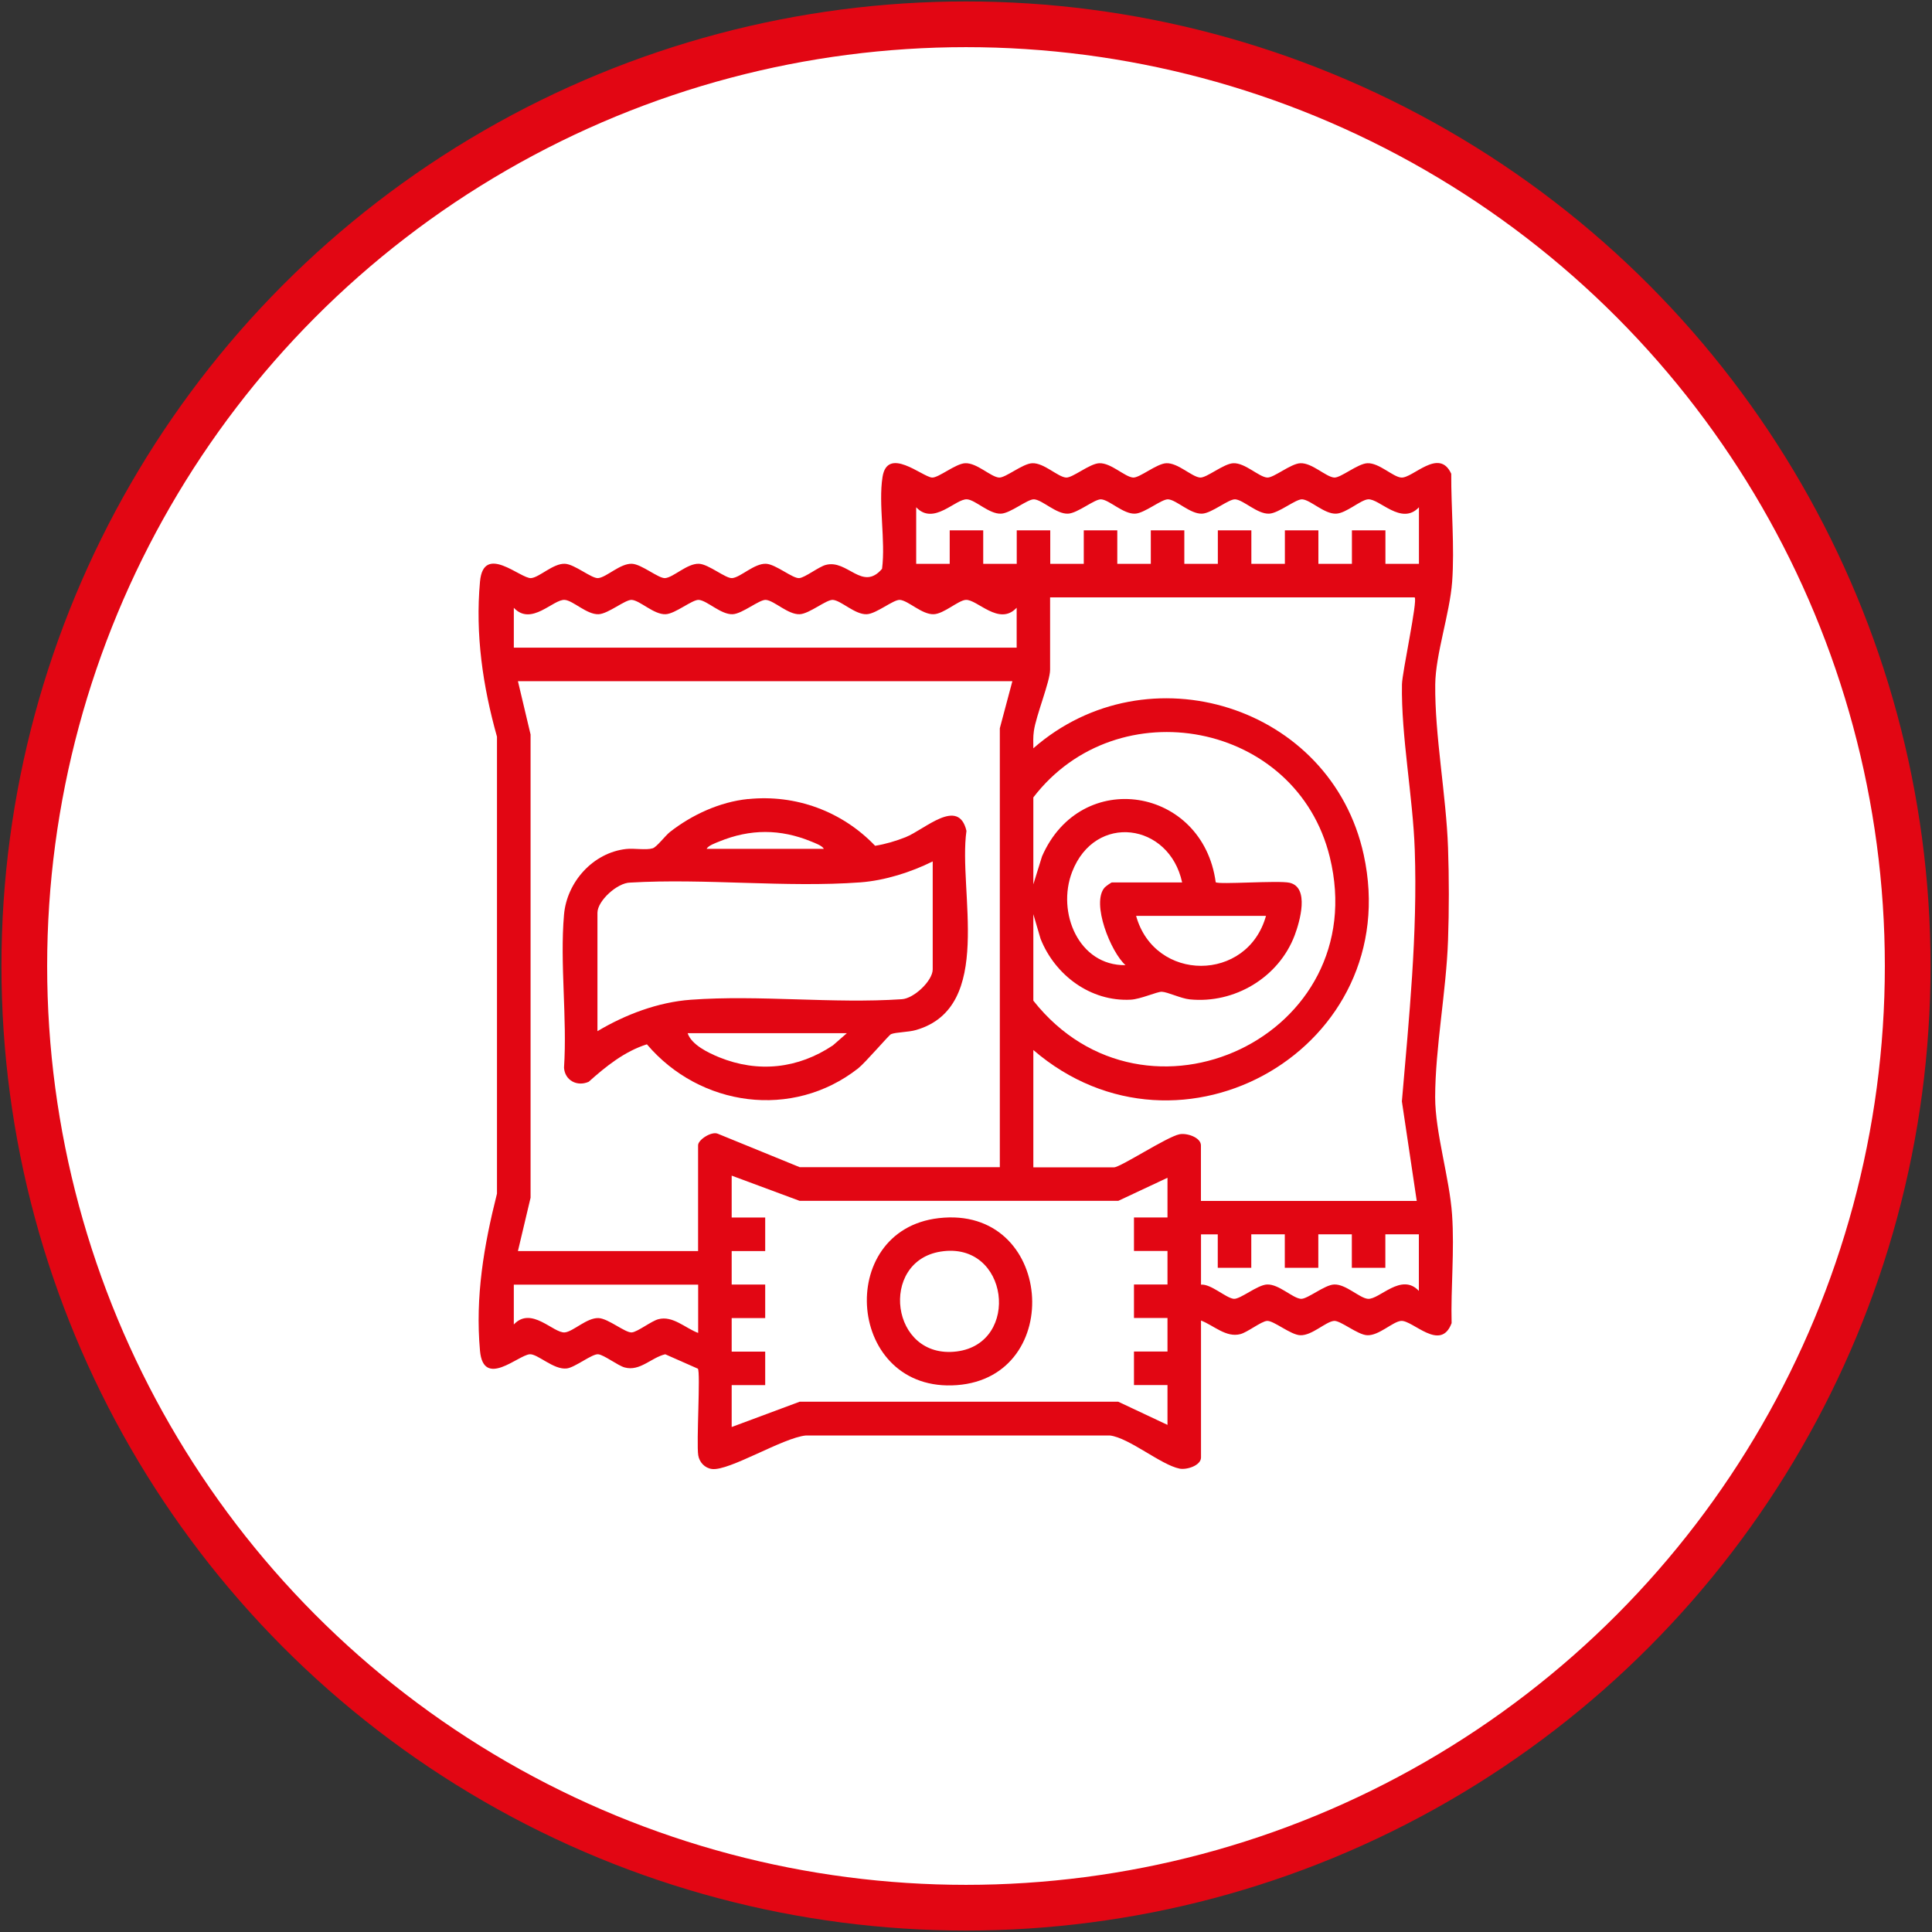
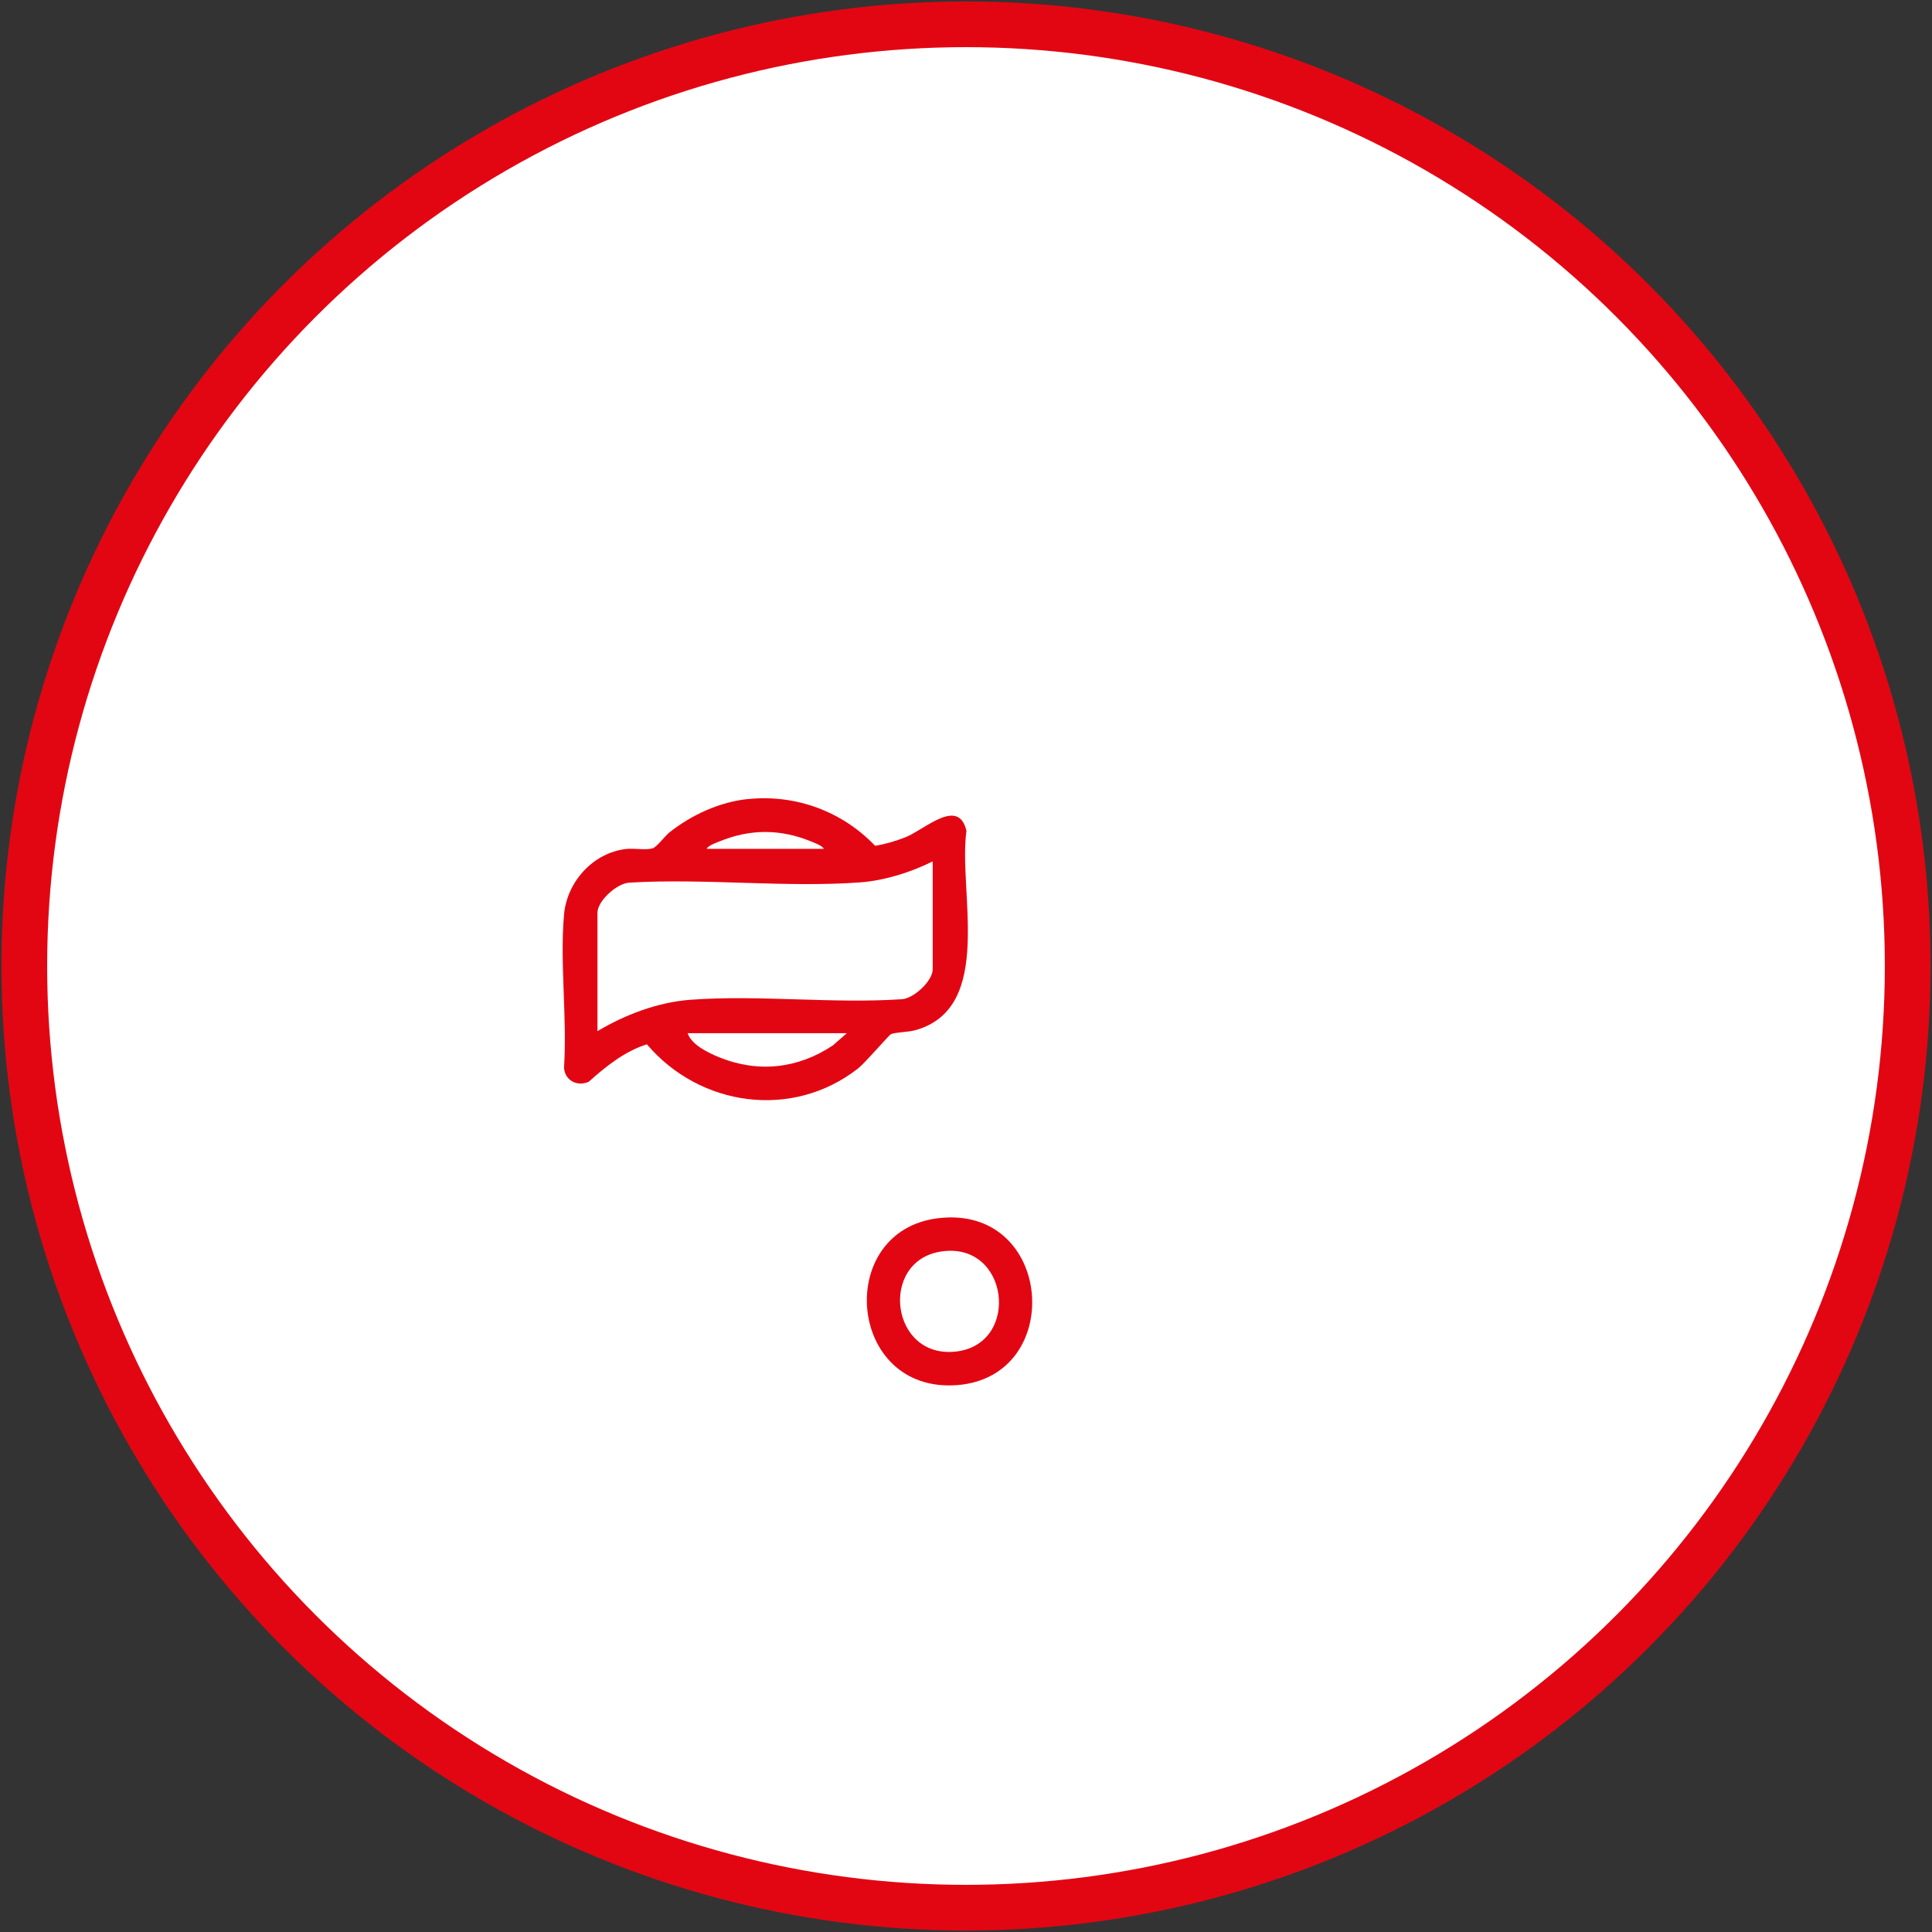
<svg xmlns="http://www.w3.org/2000/svg" viewBox="0 0 253.62 253.62" id="uuid-8780f22e-066d-4751-aa7d-26aa869056c6">
  <rect x="0" y="0" width="253.62" height="253.62" fill="#333333" stroke="none" />
  <circle stroke-width="6" stroke-miterlimit="10" stroke="#e20613" fill="#fff" r="123.62" cy="126.81" cx="126.81" />
-   <path fill="#e20613" d="M157.66,173.31v18.02c0,1.04-1.84,1.65-2.82,1.46-2.44-.49-6.6-4.04-9.14-4.35h-39.9c-3.02.28-10.07,4.69-12.34,4.4-.94-.12-1.65-.88-1.8-1.8-.26-1.66.32-10.94-.05-11.37l-4.28-1.89c-1.84.43-3.32,2.28-5.33,1.73-.91-.25-2.73-1.67-3.48-1.73-.8-.07-3.02,1.72-4.11,1.86-1.73.22-3.85-1.95-4.88-1.86-1.53.13-6.07,4.51-6.52-.46-.64-7.09.51-13.82,2.23-20.63v-59.98c-1.86-6.62-2.86-13.43-2.23-20.36.46-5.09,5.35-.34,6.71-.46,1.1-.1,2.9-1.95,4.44-1.88,1.27.05,3.51,1.96,4.36,1.88,1.1-.1,2.9-1.95,4.44-1.88,1.27.05,3.51,1.96,4.36,1.88,1.1-.1,2.9-1.95,4.44-1.88,1.27.05,3.51,1.96,4.36,1.88,1.1-.1,2.9-1.95,4.44-1.88,1.27.05,3.51,1.96,4.36,1.88.75-.06,2.56-1.49,3.48-1.73,2.85-.77,4.8,3.54,7.39.51.48-3.71-.5-8.47.06-12.04.64-4.11,5.21-.05,6.49.06.85.07,3.09-1.83,4.36-1.88,1.54-.07,3.34,1.79,4.44,1.88.85.07,3.09-1.83,4.36-1.88,1.54-.07,3.34,1.79,4.44,1.88.85.07,3.09-1.83,4.36-1.88,1.54-.07,3.34,1.79,4.44,1.88.85.07,3.09-1.83,4.36-1.88,1.54-.07,3.34,1.79,4.44,1.88.85.07,3.09-1.83,4.36-1.88,1.54-.07,3.34,1.79,4.44,1.88.85.07,3.09-1.83,4.36-1.88,1.54-.07,3.34,1.79,4.44,1.88.85.07,3.09-1.83,4.36-1.88,1.54-.07,3.34,1.79,4.44,1.88,1.51.13,4.98-3.99,6.57-.5-.02,4.59.45,9.63.12,14.18-.31,4.18-2.18,9.52-2.22,13.48-.07,6.71,1.44,14.54,1.68,21.44.14,3.87.14,8.26,0,12.13-.23,6.7-1.68,14.1-1.69,20.62,0,4.64,1.89,10.6,2.22,15.41s-.18,9.59-.06,14.24c-1.44,3.86-5.11-.42-6.64-.29-1.1.1-2.9,1.95-4.44,1.88-1.27-.05-3.51-1.96-4.36-1.88-1.1.1-2.9,1.95-4.44,1.88-1.27-.05-3.51-1.96-4.36-1.88-.75.06-2.56,1.49-3.48,1.73-1.89.51-3.54-1.17-5.23-1.8ZM186.27,66.59c-2.3,2.46-5.2-1.17-6.69-1.04-.98.08-2.86,1.83-4.18,1.88-1.54.07-3.34-1.79-4.44-1.88-.85-.07-3.09,1.83-4.36,1.88-1.54.07-3.34-1.79-4.44-1.88-.85-.07-3.09,1.83-4.36,1.88-1.54.07-3.34-1.79-4.44-1.88-.85-.07-3.09,1.83-4.36,1.88-1.54.07-3.34-1.79-4.44-1.88-.85-.07-3.09,1.83-4.36,1.88-1.54.07-3.34-1.79-4.44-1.88-.85-.07-3.09,1.83-4.36,1.88-1.54.07-3.34-1.79-4.44-1.88-1.5-.13-4.39,3.5-6.69,1.04v7.43h4.4v-4.4h4.4v4.4h4.4v-4.4h4.4v4.4h4.4v-4.4h4.4v4.4h4.4v-4.4h4.4v4.4h4.4v-4.4h4.4v4.4h4.4v-4.4h4.4v4.4h4.4v-4.4h4.4v4.4h4.4v-7.43ZM185.71,78.42h-47.86v9.49c0,1.56-1.84,5.99-2.13,8.05-.11.76-.08,1.51-.07,2.27,14.98-13.11,39.09-5.63,43.37,13.98,5.5,25.21-24.03,42.27-43.37,25.63v15.4h10.59c.85,0,6.94-4.01,8.59-4.34.98-.2,2.82.42,2.82,1.46v7.29h28.33l-1.95-13.07c.94-10.97,2.07-21.98,1.69-33.02-.24-6.97-1.8-14.96-1.68-21.72.03-1.6,2.08-11,1.67-11.41ZM133.45,79.79c-2.3,2.46-5.2-1.17-6.69-1.04-.98.08-2.86,1.83-4.18,1.88-1.54.07-3.34-1.79-4.44-1.88-.85-.07-3.09,1.83-4.36,1.88-1.54.07-3.34-1.79-4.44-1.88-.85-.07-3.09,1.83-4.36,1.88-1.54.07-3.34-1.79-4.44-1.88-.85-.07-3.09,1.83-4.36,1.88-1.54.07-3.34-1.79-4.44-1.88-.85-.07-3.09,1.83-4.36,1.88-1.54.07-3.34-1.79-4.44-1.88-.85-.07-3.09,1.83-4.36,1.88-1.54.07-3.34-1.79-4.44-1.88-1.5-.13-4.39,3.5-6.69,1.04v5.23h66.01v-5.23ZM132.9,89.42h-64.91l1.66,7v60.81s-1.66,7-1.66,7h23.65v-13.89c0-.72,1.77-1.87,2.59-1.51l10.75,4.39h26.27v-57.62l1.65-6.19ZM135.65,119.95v11.41c14.75,18.66,44.66,4.63,38.92-18.84-4.35-17.8-27.89-22.23-38.92-7.84v11.41l1.14-3.67c5.13-11.75,21.11-9.09,22.8,3.39.35.34,8.21-.26,9.69.07,2.67.6,1.34,5.13.68,6.89-2.09,5.55-7.91,9.02-13.79,8.42-1.16-.12-2.89-.97-3.66-1-.61-.02-2.77.97-4.07,1.04-5.27.28-9.94-3.21-11.84-7.99l-.97-3.3ZM155.18,115.83c-1.69-7.82-11.43-9.17-14.44-1.37-2.05,5.31.86,12.33,7.01,12.24-1.93-1.71-4.52-8.14-2.75-10.18.14-.16.86-.68.97-.68h9.21ZM166.19,120.23h-17.05c2.44,8.75,14.62,8.74,17.05,0ZM153.26,154.61l-6.46,3.03h-41.83s-8.92-3.31-8.92-3.31v5.5h4.4v4.4h-4.4v4.4h4.4v4.4h-4.4v4.4h4.4v4.4h-4.4v5.5l8.92-3.32h41.83s6.46,3.04,6.46,3.04v-5.23h-4.4v-4.4h4.4v-4.4h-4.4v-4.4h4.4v-4.4h-4.4v-4.4h4.4v-5.23ZM159.86,162.04h-2.2v6.6c1.31-.12,3.28,1.77,4.31,1.86.85.07,3.09-1.83,4.36-1.88,1.54-.07,3.34,1.79,4.44,1.88.85.07,3.09-1.83,4.36-1.88,1.54-.07,3.34,1.79,4.44,1.88,1.5.13,4.39-3.5,6.69-1.04v-7.43h-4.4v4.4h-4.4v-4.4h-4.4v4.4h-4.4v-4.4h-4.4v4.4h-4.4v-4.4ZM91.65,168.64h-24.2v5.23c2.3-2.46,5.2,1.17,6.69,1.04,1.1-.1,2.9-1.95,4.44-1.88,1.27.05,3.51,1.96,4.36,1.88.75-.06,2.56-1.49,3.48-1.73,1.89-.51,3.54,1.17,5.23,1.8v-6.33Z" />
  <path fill="#e20613" d="M98.19,104.9c6.27-.65,12.37,1.61,16.69,6.13,1.37-.22,2.71-.62,4-1.13,2.53-1.01,6.94-5.3,7.99-.83-1.12,7.89,3.73,23.14-6.61,26.14-1.02.3-2.68.28-3.3.55-.28.13-3.36,3.74-4.31,4.49-8.61,6.75-20.77,5.04-27.73-3.16-2.94.93-5.38,2.9-7.64,4.92-1.51.67-3.13-.17-3.24-1.85.43-6.5-.56-13.68,0-20.09.37-4.28,3.8-8.13,8.15-8.62,1.06-.12,2.6.18,3.49-.09.53-.16,1.66-1.67,2.26-2.14,2.9-2.27,6.55-3.95,10.25-4.33ZM92.75,111.43h15.4c-.22-.43-1.2-.77-1.65-.96-4.07-1.67-8.02-1.67-12.09,0-.46.19-1.44.53-1.65.96ZM78.44,135.36c3.65-2.18,7.96-3.81,12.24-4.12,8.97-.66,18.66.54,27.71-.07,1.58-.09,4.05-2.42,4.05-3.92v-14.17c-2.85,1.42-6.29,2.51-9.49,2.75-9.77.72-20.37-.55-30.23.03-1.68.02-4.29,2.39-4.29,3.96v15.54ZM111.17,135.63h-20.9c.5,1.53,2.74,2.59,4.13,3.16,5.13,2.08,10.36,1.5,14.94-1.56l1.83-1.6Z" />
  <path fill="#e20613" d="M123.22,159.91c15.08-1.75,16.73,20.85,2.4,21.92-14.45,1.08-16.14-20.33-2.4-21.92ZM123.48,164.3c-8.13,1.29-6.59,14.2,2.11,13.11,8.44-1.06,6.87-14.54-2.11-13.11Z" />
</svg>